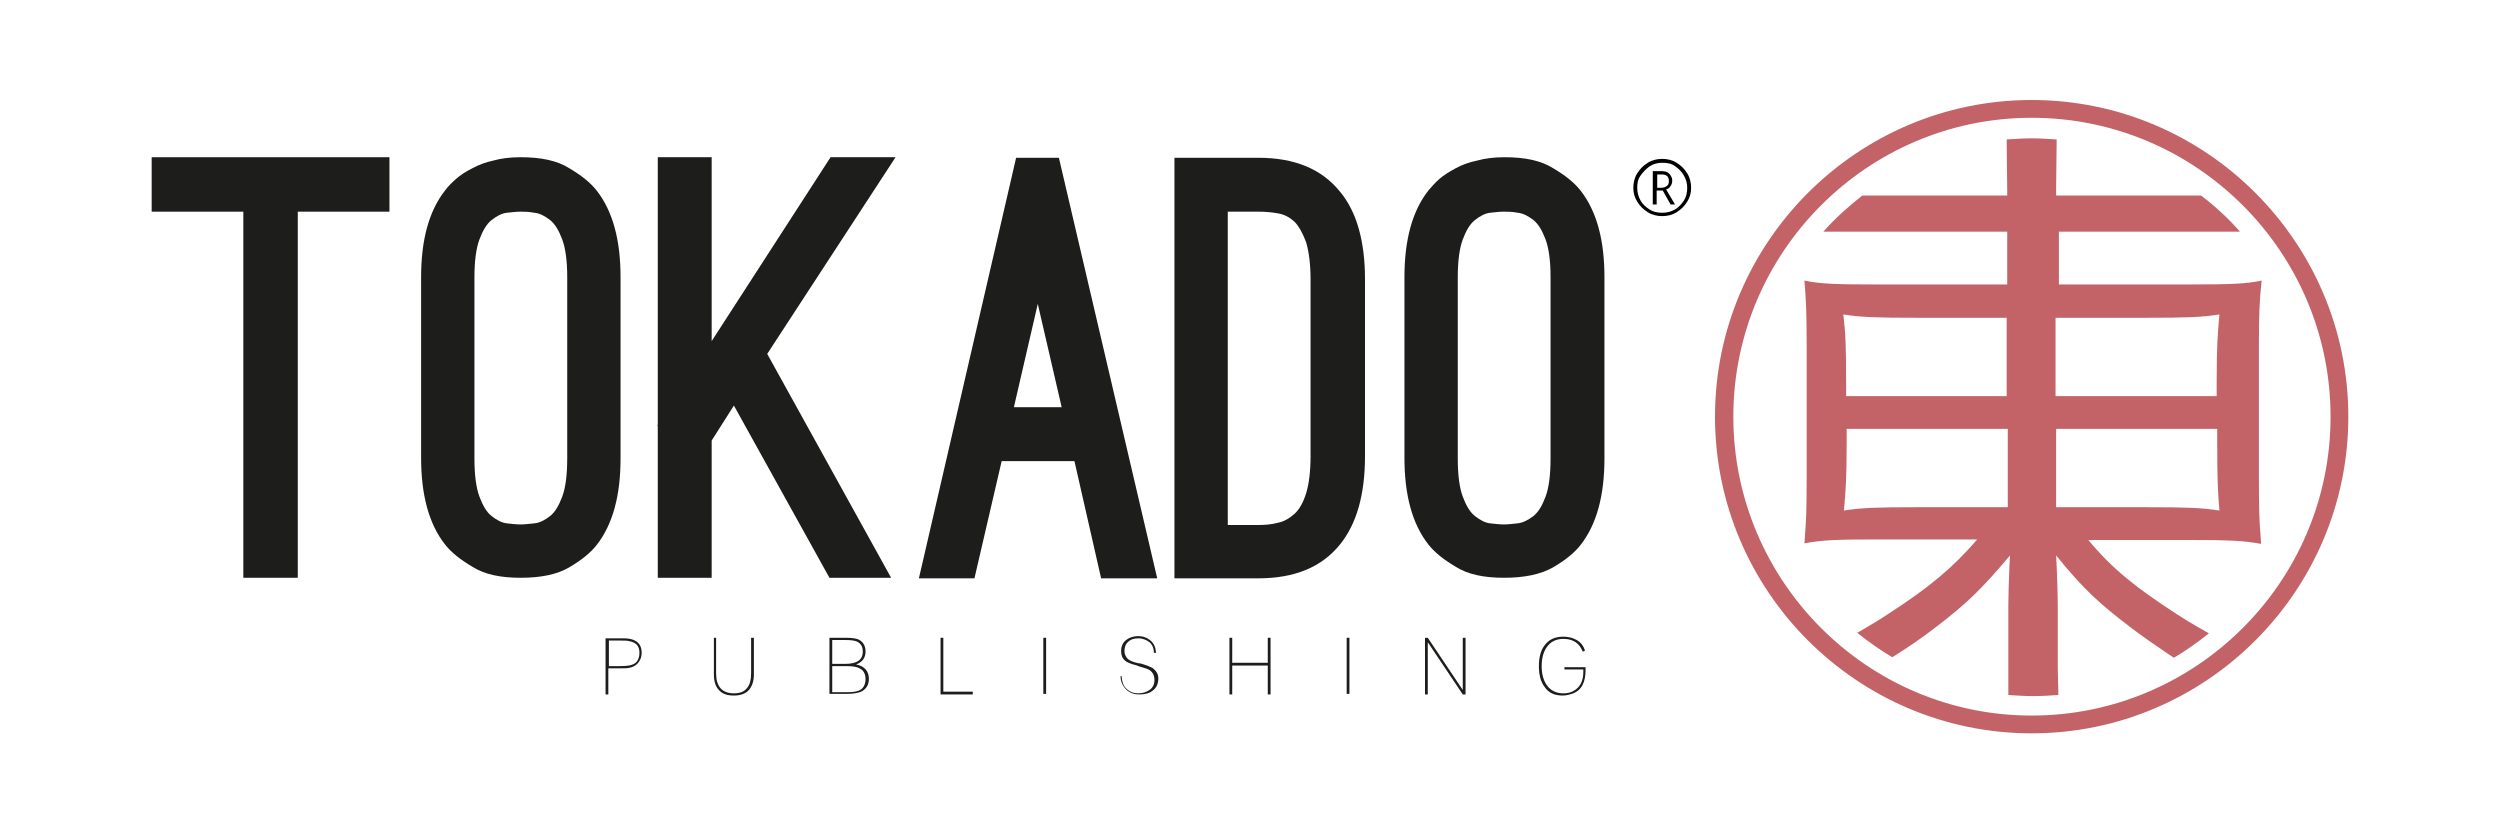
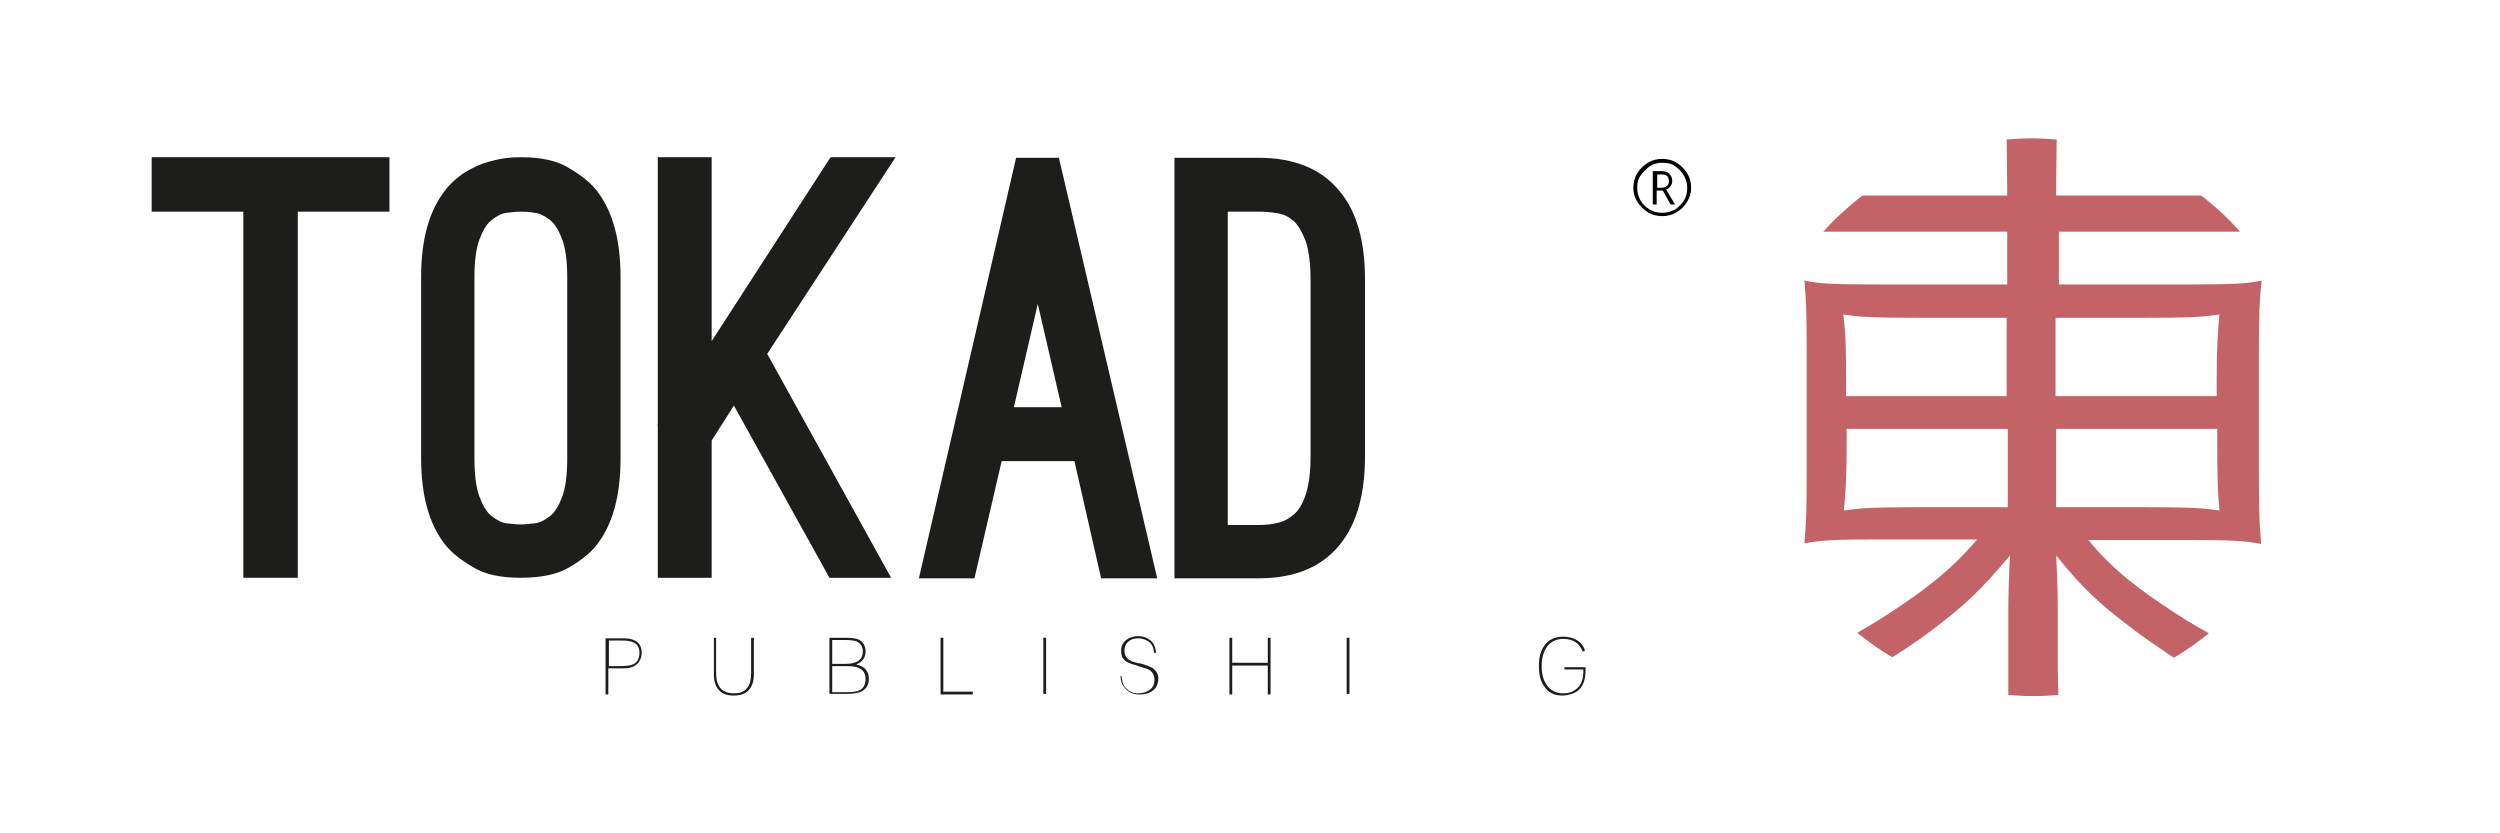
<svg xmlns="http://www.w3.org/2000/svg" version="1.1" id="Слой_1" x="0px" y="0px" viewBox="0 0 450 150" style="enable-background:new 0 0 450 150;" xml:space="preserve">
  <style type="text/css">
	.st0{fill:#C36367;}
	.st1{fill:#1D1D1B;}
</style>
  <g id="XMLID_2_">
    <g id="XMLID_34_">
-       <path id="XMLID_41_" class="st0" d="M365.7,132c-31.4,0-57-25.6-57-57c0-31.4,25.6-57,57-57c31.4,0,57,25.6,57,57    C422.7,106.4,397.1,132,365.7,132 M365.7,21.2C336.1,21.2,312,45.4,312,75c0,29.6,24.1,53.8,53.7,53.8c29.6,0,53.8-24.1,53.8-53.8    C419.5,45.4,395.4,21.2,365.7,21.2" />
      <path id="XMLID_35_" class="st0" d="M403.2,41.7c-2.1-2.4-4.5-4.6-7-6.5h-4.9h-21.2v-0.9l0.1-9.2c-1.5-0.1-3-0.2-4.5-0.2    c-1.5,0-3,0.1-4.5,0.2l0.1,9.2v0.9h-26.1c-2.5,2-4.9,4.1-7,6.5h33.1v9.5h-23.8c-6.9,0-10-0.1-12.7-0.7c0.3,3.7,0.4,5.7,0.4,12.4    v22.7c0,6.3-0.1,8.2-0.3,10.7l-0.1,1.5c3.2-0.6,5.9-0.7,13.3-0.7h17.8c-4.4,5.1-8.6,8.6-16,13.4c-1.8,1.2-3.7,2.3-5.4,3.3    l-0.2,0.1c2,1.6,4.1,3.1,6.3,4.4l0.5-0.3c2.5-1.6,4.9-3.2,7.2-5c5.8-4.4,8.5-7.1,13.4-12.9c0,0,0.1-0.1,0.1-0.1    c0,0.6-0.1,1.3-0.1,1.9c-0.1,2.6-0.2,5.1-0.2,6.9v11.6c0,1.5,0,2.8,0,4l0,0.7c1.5,0.1,3,0.2,4.5,0.2c1.5,0,3-0.1,4.5-0.2l0-0.7    c0-1.2-0.1-2.5-0.1-4v-11.6c0-1.7-0.1-4.3-0.2-6.9c0-0.6-0.1-1.3-0.1-1.9c0,0,0.1,0.1,0.1,0.1c4.8,5.9,7.6,8.5,13.4,12.9    c2.1,1.6,4.3,3.1,6.5,4.6l1.2,0.8c2.2-1.3,4.3-2.8,6.3-4.4l-2.1-1.2c-1.2-0.7-2.4-1.4-3.6-2.2c-7.4-4.8-11.7-8.2-16-13.4h17.8    c7.3,0,10.1,0.1,13.3,0.7l-0.1-1.5c-0.2-2.4-0.3-4.4-0.3-10.7V62.9c0-6.6,0.1-8.7,0.5-12.4c-2.7,0.6-5.8,0.7-12.7,0.7h-23.8v-9.5    h21.5H403.2z M361.3,91.3H345c-7.2,0-10,0.1-13.1,0.6c0.3-3.2,0.5-5.7,0.5-12.1v-2.6h29V91.3z M361.3,71.3h-29l0-2.6    c0-6.3-0.1-8.8-0.5-12.1c3.1,0.5,5.9,0.6,13.1,0.6l16.3,0V71.3z M370.1,57.2l16.3,0c7.2,0,10-0.1,13.1-0.6    c-0.3,3.2-0.5,5.7-0.5,12.1l0,2.6h-29V57.2z M370.1,91.3V77.2h29v2.6c0,6.3,0.1,8.8,0.4,12.1c-3.1-0.5-5.9-0.6-13.1-0.6H370.1z" />
    </g>
    <g id="XMLID_18_">
      <path id="XMLID_31_" class="st1" d="M115.5,117.5c0,0.8-0.3,1.5-0.8,2c-0.3,0.3-0.8,0.6-1.4,0.7c-0.3,0.1-0.9,0.1-1.6,0.1h-2.2    v4.7h-0.5v-10.1h2.8C114.3,114.8,115.5,115.7,115.5,117.5 M109.6,115.3v4.6h1.9c1.2,0,2-0.1,2.4-0.3c0.8-0.3,1.2-1.1,1.2-2.1    c0-1.2-0.6-1.9-1.9-2.1c-0.3-0.1-0.9-0.1-1.6-0.1H109.6z" />
      <path id="XMLID_30_" class="st1" d="M128.9,114.8v6.4c0,2.4,1.1,3.6,3.2,3.6c1.1,0,1.9-0.3,2.4-1c0.5-0.6,0.7-1.5,0.7-2.6v-6.4    h0.5v6.6c0,1.2-0.3,2.1-0.9,2.8c-0.6,0.7-1.6,1-2.7,1c-1.2,0-2.1-0.3-2.7-1c-0.6-0.6-0.9-1.6-0.9-2.8v-6.6H128.9z" />
      <path id="XMLID_26_" class="st1" d="M149.3,114.8h2.8c1.3,0,2.1,0.1,2.6,0.4c0.7,0.4,1.1,1.1,1.1,2.1c0,1.1-0.6,1.9-1.7,2.3    c1.5,0.3,2.3,1.2,2.3,2.6c0,1-0.4,1.7-1.2,2.2c-0.5,0.3-1.5,0.5-2.8,0.5h-3.1V114.8z M152.1,119.5c2.1,0,3.2-0.7,3.2-2.2    c0-0.9-0.3-1.4-1-1.8c-0.4-0.2-1.2-0.3-2.2-0.3h-2.3v4.3H152.1z M152.3,124.6c1.1,0,1.9-0.1,2.3-0.3c0.8-0.3,1.2-1.1,1.2-2.1    c0-0.9-0.4-1.6-1.1-1.9c-0.5-0.3-1.3-0.4-2.4-0.4h-2.5v4.7H152.3z" />
      <polygon id="XMLID_25_" class="st1" points="169.3,114.8 169.8,114.8 169.8,124.5 175.1,124.5 175.1,125 169.3,125   " />
      <rect id="XMLID_24_" x="187.8" y="114.8" class="st1" width="0.5" height="10.1" />
      <path id="XMLID_23_" class="st1" d="M201.9,121.9c0.1,0.9,0.3,1.6,0.9,2.1c0.5,0.5,1.2,0.8,2.1,0.8c0.8,0,1.4-0.2,2-0.6    c0.6-0.4,0.9-1,0.9-1.8c0-0.8-0.3-1.4-0.9-1.8c-0.3-0.2-1-0.4-2-0.7c0,0-0.1,0-0.2-0.1c-1.2-0.3-1.9-0.6-2.2-0.9    c-0.5-0.4-0.7-1-0.7-1.7c0-0.9,0.3-1.5,0.9-2c0.5-0.4,1.3-0.7,2.1-0.7c1,0,1.7,0.3,2.3,0.8c0.6,0.5,0.9,1.2,1,2.2h-0.4    c0-0.8-0.3-1.5-0.8-1.9c-0.5-0.4-1.2-0.7-2-0.7c-0.8,0-1.4,0.2-1.8,0.6c-0.5,0.4-0.7,1-0.7,1.7c0,0.5,0.2,1,0.6,1.4    c0.3,0.3,1,0.6,2,0.8c0,0,0,0,0.1,0c0,0,0.1,0,0.1,0c1.1,0.3,1.8,0.6,2.2,0.8c0.7,0.5,1.1,1.1,1.1,1.9c0,0.9-0.3,1.7-1,2.2    c-0.6,0.5-1.4,0.7-2.4,0.7c-1,0-1.8-0.3-2.4-0.9c-0.6-0.6-1-1.4-1-2.4H201.9z" />
      <polygon id="XMLID_22_" class="st1" points="221.3,114.8 221.8,114.8 221.8,119.3 228.2,119.3 228.2,114.8 228.7,114.8 228.7,125     228.2,125 228.2,119.8 221.8,119.8 221.8,125 221.3,125   " />
      <rect id="XMLID_21_" x="242.4" y="114.8" class="st1" width="0.5" height="10.1" />
-       <polygon id="XMLID_20_" class="st1" points="256.5,114.8 257,114.8 263.3,124.2 263.3,114.8 263.8,114.8 263.8,125 263.3,125     257,115.6 257,125 256.5,125   " />
      <path id="XMLID_19_" class="st1" d="M281.4,115c-1.3,0-2.3,0.5-3,1.5c-0.6,0.9-0.9,2-0.9,3.4c0,1.4,0.3,2.5,0.9,3.4    c0.7,1,1.7,1.5,3,1.5c1.2,0,2-0.4,2.7-1.1c0.6-0.7,0.9-1.6,0.9-2.8v-0.4h-3.4v-0.4h3.8c0,0.1,0,0.2,0,0.3v0.2    c0,2.2-0.7,3.6-2.2,4.2c-0.6,0.2-1.2,0.4-1.9,0.4c-1.5,0-2.6-0.5-3.3-1.6c-0.7-0.9-1-2.2-1-3.7c0-1.5,0.3-2.8,1-3.7    c0.8-1.1,1.9-1.6,3.4-1.6c0.9,0,1.7,0.2,2.4,0.6c0.7,0.4,1.2,1,1.5,1.9l-0.4,0.2C284.3,115.8,283.2,115,281.4,115" />
    </g>
    <g id="XMLID_3_">
      <polygon id="XMLID_17_" class="st1" points="70.1,38.1 53.6,38.1 53.6,104 43.8,104 43.8,38.1 27.3,38.1 27.3,28.3 70.1,28.3       " />
      <path id="XMLID_14_" class="st1" d="M93.7,104c-3.6,0-6.5-0.6-8.7-2c-2.2-1.3-3.8-2.6-4.9-4c-2.9-3.7-4.3-8.9-4.3-15.6V49.9    c0-6.7,1.4-11.9,4.3-15.6c0.5-0.7,1.2-1.4,2-2.1c0.8-0.7,1.7-1.3,2.9-1.9c1.1-0.6,2.4-1.1,3.8-1.4c1.4-0.4,3.1-0.6,4.9-0.6    c3.7,0,6.6,0.6,8.8,2c2.2,1.3,3.8,2.6,4.9,4c2.9,3.7,4.3,8.9,4.3,15.6v32.6c0,6.7-1.4,11.9-4.3,15.6c-1.1,1.4-2.7,2.7-4.9,4    C100.3,103.4,97.4,104,93.7,104 M93.7,38.1c-0.7,0-1.6,0.1-2.5,0.2c-0.9,0.1-1.8,0.6-2.7,1.3c-0.9,0.7-1.6,1.9-2.2,3.5    c-0.6,1.6-0.9,3.9-0.9,6.8v32.6c0,3,0.3,5.3,0.9,6.9c0.6,1.6,1.3,2.8,2.2,3.5c0.9,0.7,1.8,1.2,2.7,1.3c0.9,0.1,1.8,0.2,2.5,0.2    c0.7,0,1.5-0.1,2.5-0.2c1-0.1,1.9-0.6,2.8-1.3c0.9-0.7,1.6-1.9,2.2-3.5c0.6-1.6,0.9-3.9,0.9-6.9V49.9c0-2.9-0.3-5.2-0.9-6.8    c-0.6-1.6-1.3-2.8-2.2-3.5c-0.9-0.7-1.8-1.2-2.8-1.3C95.2,38.1,94.3,38.1,93.7,38.1" />
      <polygon id="XMLID_13_" class="st1" points="149.3,104 132.1,73 128.1,79.3 128.1,104 118.4,104 118.4,76.6 118.3,76.6     118.4,76.4 118.4,28.3 128.1,28.3 128.1,61.4 149.5,28.3 161.2,28.3 138.1,63.7 160.4,104   " />
      <path id="XMLID_10_" class="st1" d="M175.4,104.1h-10l17.5-75.7h7.7l17.7,75.7h-10.1L193.4,83h-13.1L175.4,104.1z M186.8,54.7    l-4.3,18.6h8.6L186.8,54.7z" />
      <path id="XMLID_7_" class="st1" d="M226.5,104.1h-15.1V28.4h15.1c6.5,0,11.4,2,14.7,6.1c3,3.6,4.5,8.9,4.5,15.8v31.8    c0,6.9-1.5,12.2-4.5,15.9C237.9,102.1,233,104.1,226.5,104.1 M221,94.5h5.5c1.2,0,2.4-0.1,3.5-0.4c1.1-0.2,2.1-0.8,3-1.6    c0.9-0.8,1.6-2.1,2.1-3.7c0.5-1.6,0.8-3.9,0.8-6.7V50.3c0-2.8-0.3-5-0.8-6.7c-0.6-1.6-1.3-2.9-2.1-3.7c-0.9-0.8-1.8-1.3-3-1.5    c-1.1-0.2-2.3-0.3-3.5-0.3H221V94.5z" />
-       <path id="XMLID_4_" class="st1" d="M270.7,104c-3.6,0-6.5-0.6-8.7-2c-2.2-1.3-3.8-2.6-4.9-4c-2.9-3.7-4.3-8.9-4.3-15.6V49.9    c0-6.7,1.4-11.9,4.3-15.6c0.6-0.7,1.2-1.4,2-2.1c0.8-0.7,1.8-1.3,2.9-1.9c1.1-0.6,2.4-1.1,3.9-1.4c1.4-0.4,3.1-0.6,4.9-0.6    c3.7,0,6.6,0.6,8.8,2c2.2,1.3,3.8,2.6,4.9,4c2.9,3.7,4.3,8.9,4.3,15.6v32.6c0,6.7-1.4,11.9-4.3,15.6c-1.1,1.4-2.7,2.7-4.9,4    C277.3,103.4,274.4,104,270.7,104 M270.7,38.1c-0.8,0-1.6,0.1-2.5,0.2c-0.9,0.1-1.8,0.6-2.7,1.3c-0.9,0.7-1.6,1.9-2.2,3.5    c-0.6,1.6-0.9,3.9-0.9,6.8v32.6c0,3,0.3,5.3,0.9,6.9c0.6,1.6,1.3,2.8,2.2,3.5c0.9,0.7,1.8,1.2,2.7,1.3c0.9,0.1,1.8,0.2,2.5,0.2    c0.7,0,1.5-0.1,2.5-0.2c0.9-0.1,1.9-0.6,2.8-1.3c0.9-0.7,1.6-1.9,2.2-3.5c0.6-1.6,0.9-3.9,0.9-6.9V49.9c0-2.9-0.3-5.2-0.9-6.8    c-0.6-1.6-1.3-2.8-2.2-3.5c-0.9-0.7-1.8-1.2-2.8-1.3C272.2,38.1,271.4,38.1,270.7,38.1" />
    </g>
    <g>
      <path d="M294,33.8c0-0.9,0.2-1.8,0.7-2.6s1.1-1.4,1.9-1.9s1.7-0.7,2.6-0.7c0.9,0,1.8,0.2,2.6,0.7s1.4,1.1,1.9,1.9s0.7,1.7,0.7,2.6    c0,0.9-0.2,1.7-0.7,2.5s-1.1,1.4-1.9,1.9s-1.7,0.7-2.6,0.7c-0.9,0-1.8-0.2-2.6-0.7s-1.4-1.1-1.9-1.9S294,34.7,294,33.8z     M294.7,33.8c0,0.8,0.2,1.6,0.6,2.3s1,1.2,1.6,1.6s1.4,0.6,2.3,0.6s1.6-0.2,2.3-0.6s1.2-1,1.6-1.6s0.6-1.4,0.6-2.3    c0-0.8-0.2-1.5-0.6-2.2s-0.9-1.2-1.6-1.7s-1.5-0.6-2.3-0.6c-0.8,0-1.6,0.2-2.2,0.6s-1.2,1-1.7,1.7S294.7,33,294.7,33.8z M301,32.5    c0,0.4-0.1,0.7-0.3,1s-0.4,0.5-0.8,0.6l1.6,2.7h-0.8l-1.4-2.5h-1.1v2.5h-0.7v-6h1.4c0.7,0,1.2,0.1,1.5,0.4S301,31.9,301,32.5z     M298.2,33.8h0.8c0.4,0,0.7-0.1,1-0.3s0.4-0.5,0.4-0.9c0-0.8-0.4-1.2-1.3-1.2h-0.8V33.8z" />
    </g>
  </g>
</svg>